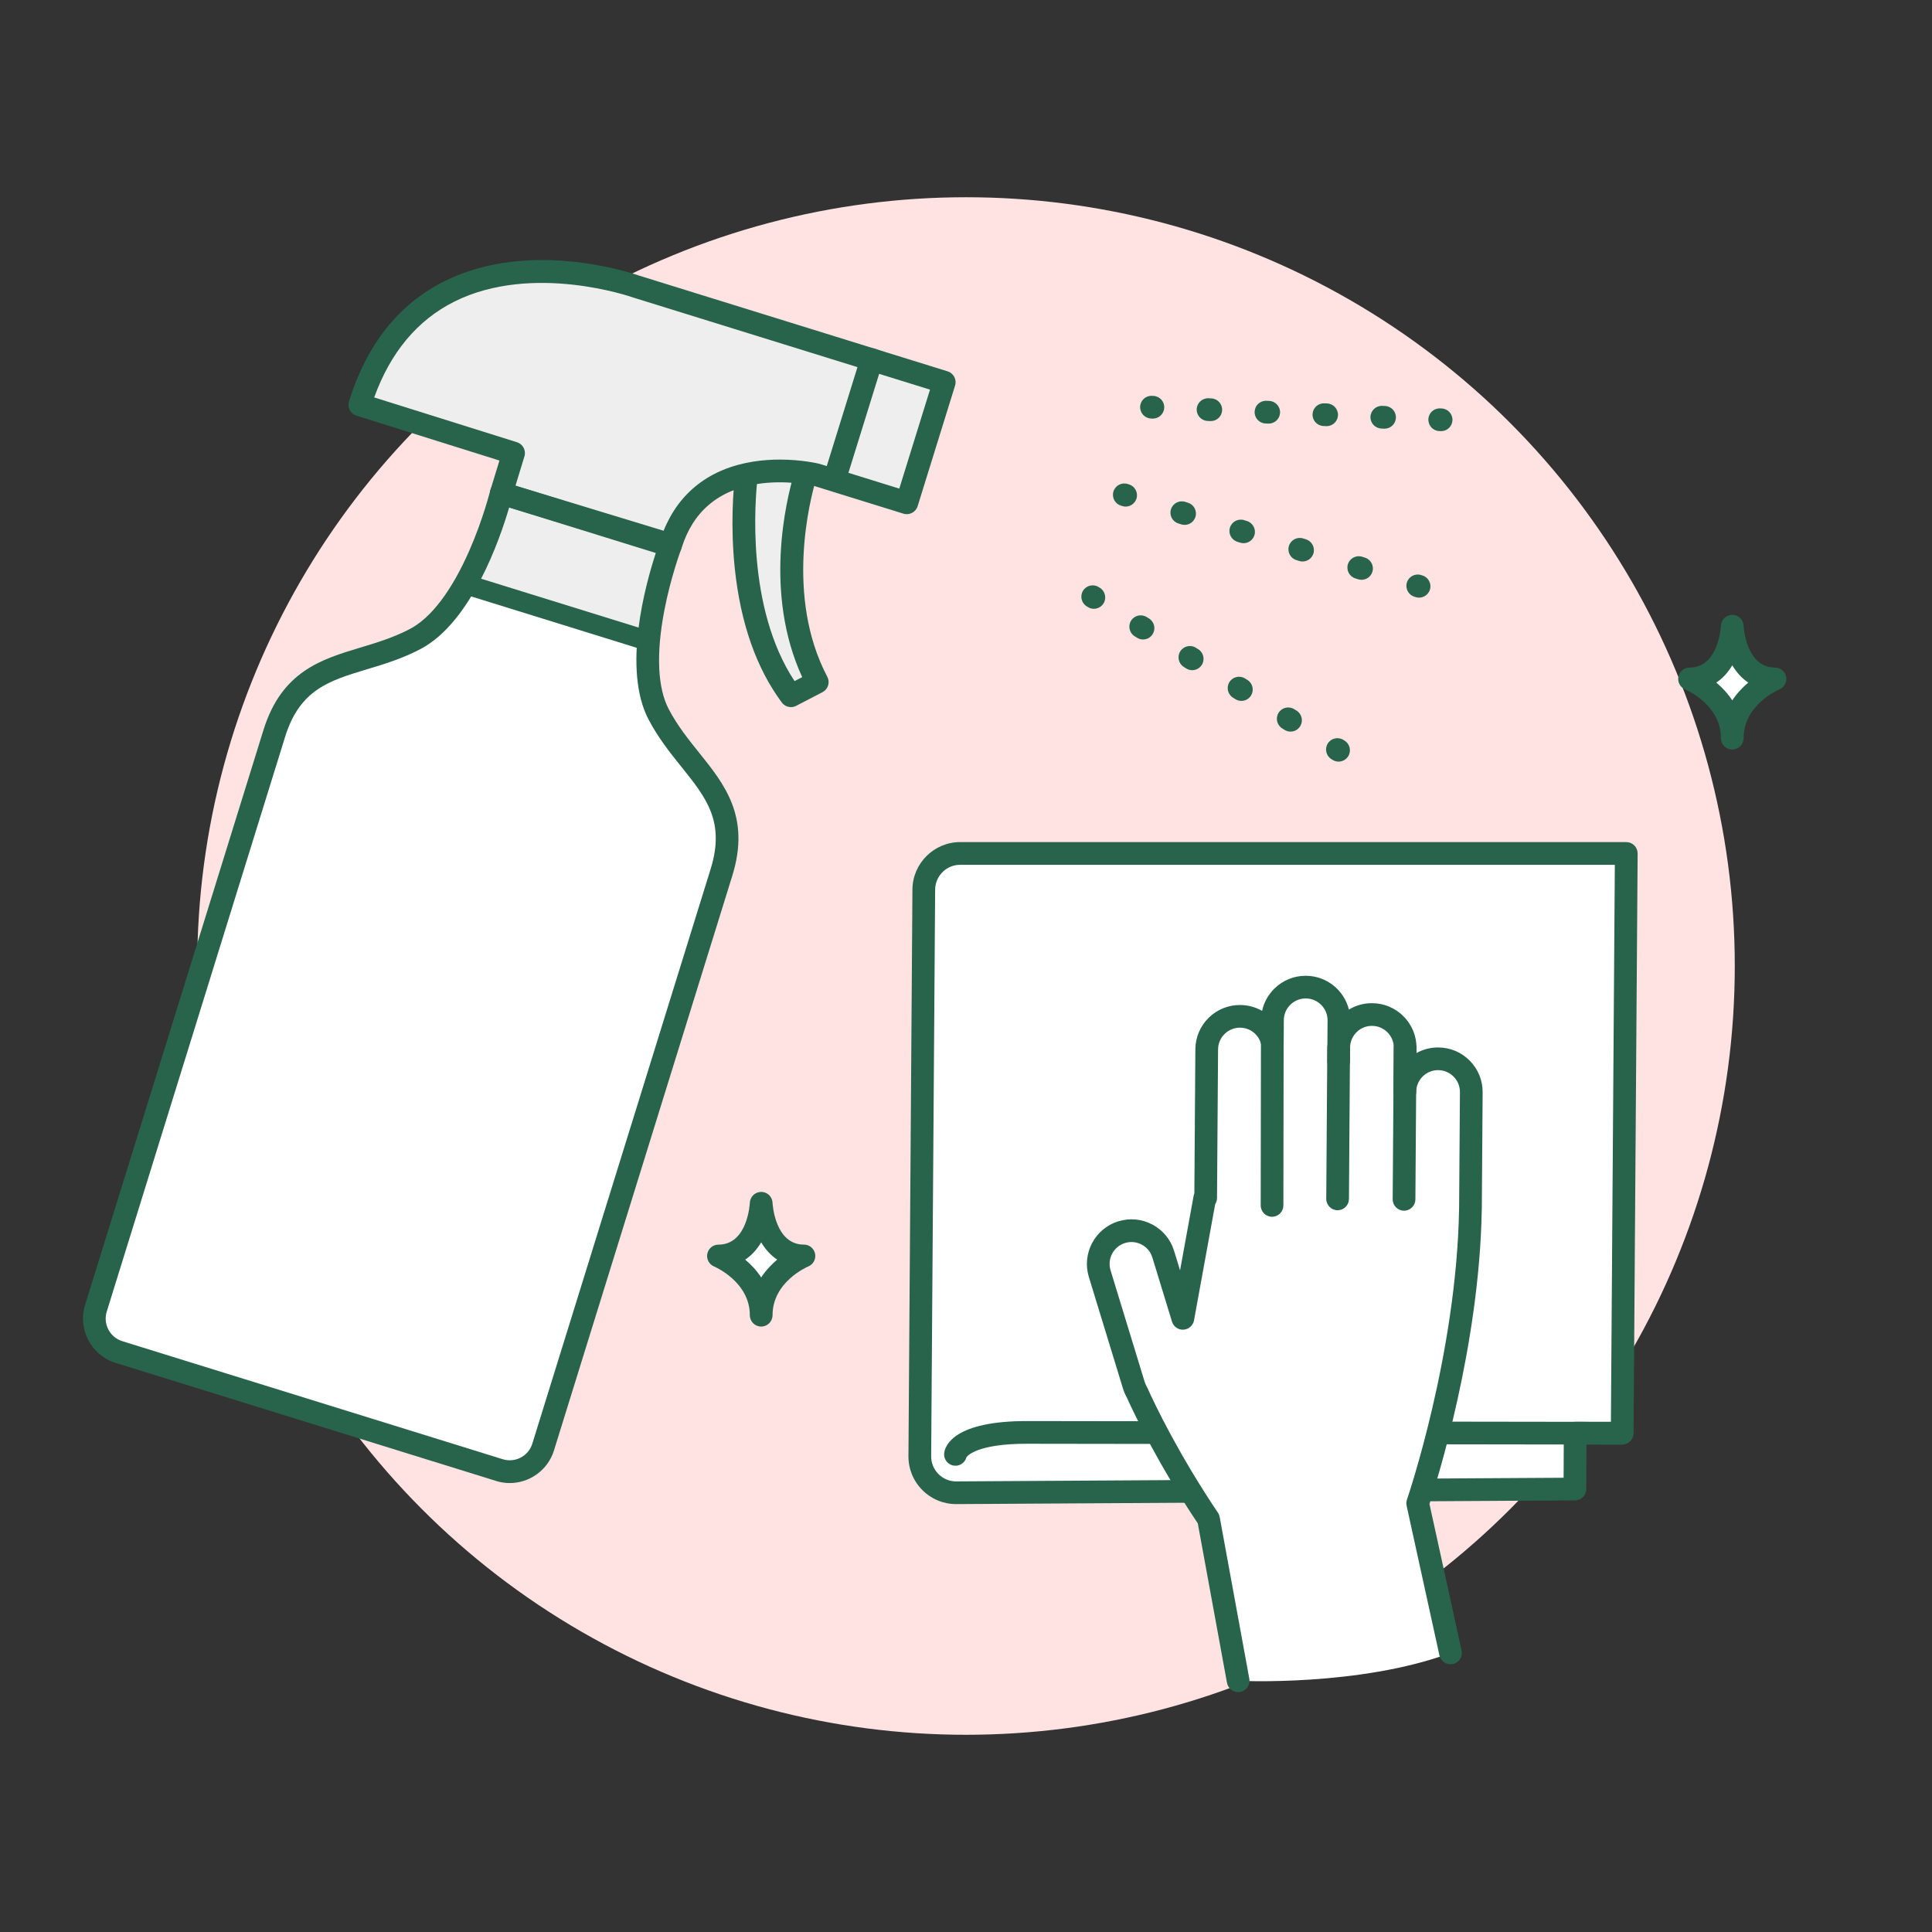
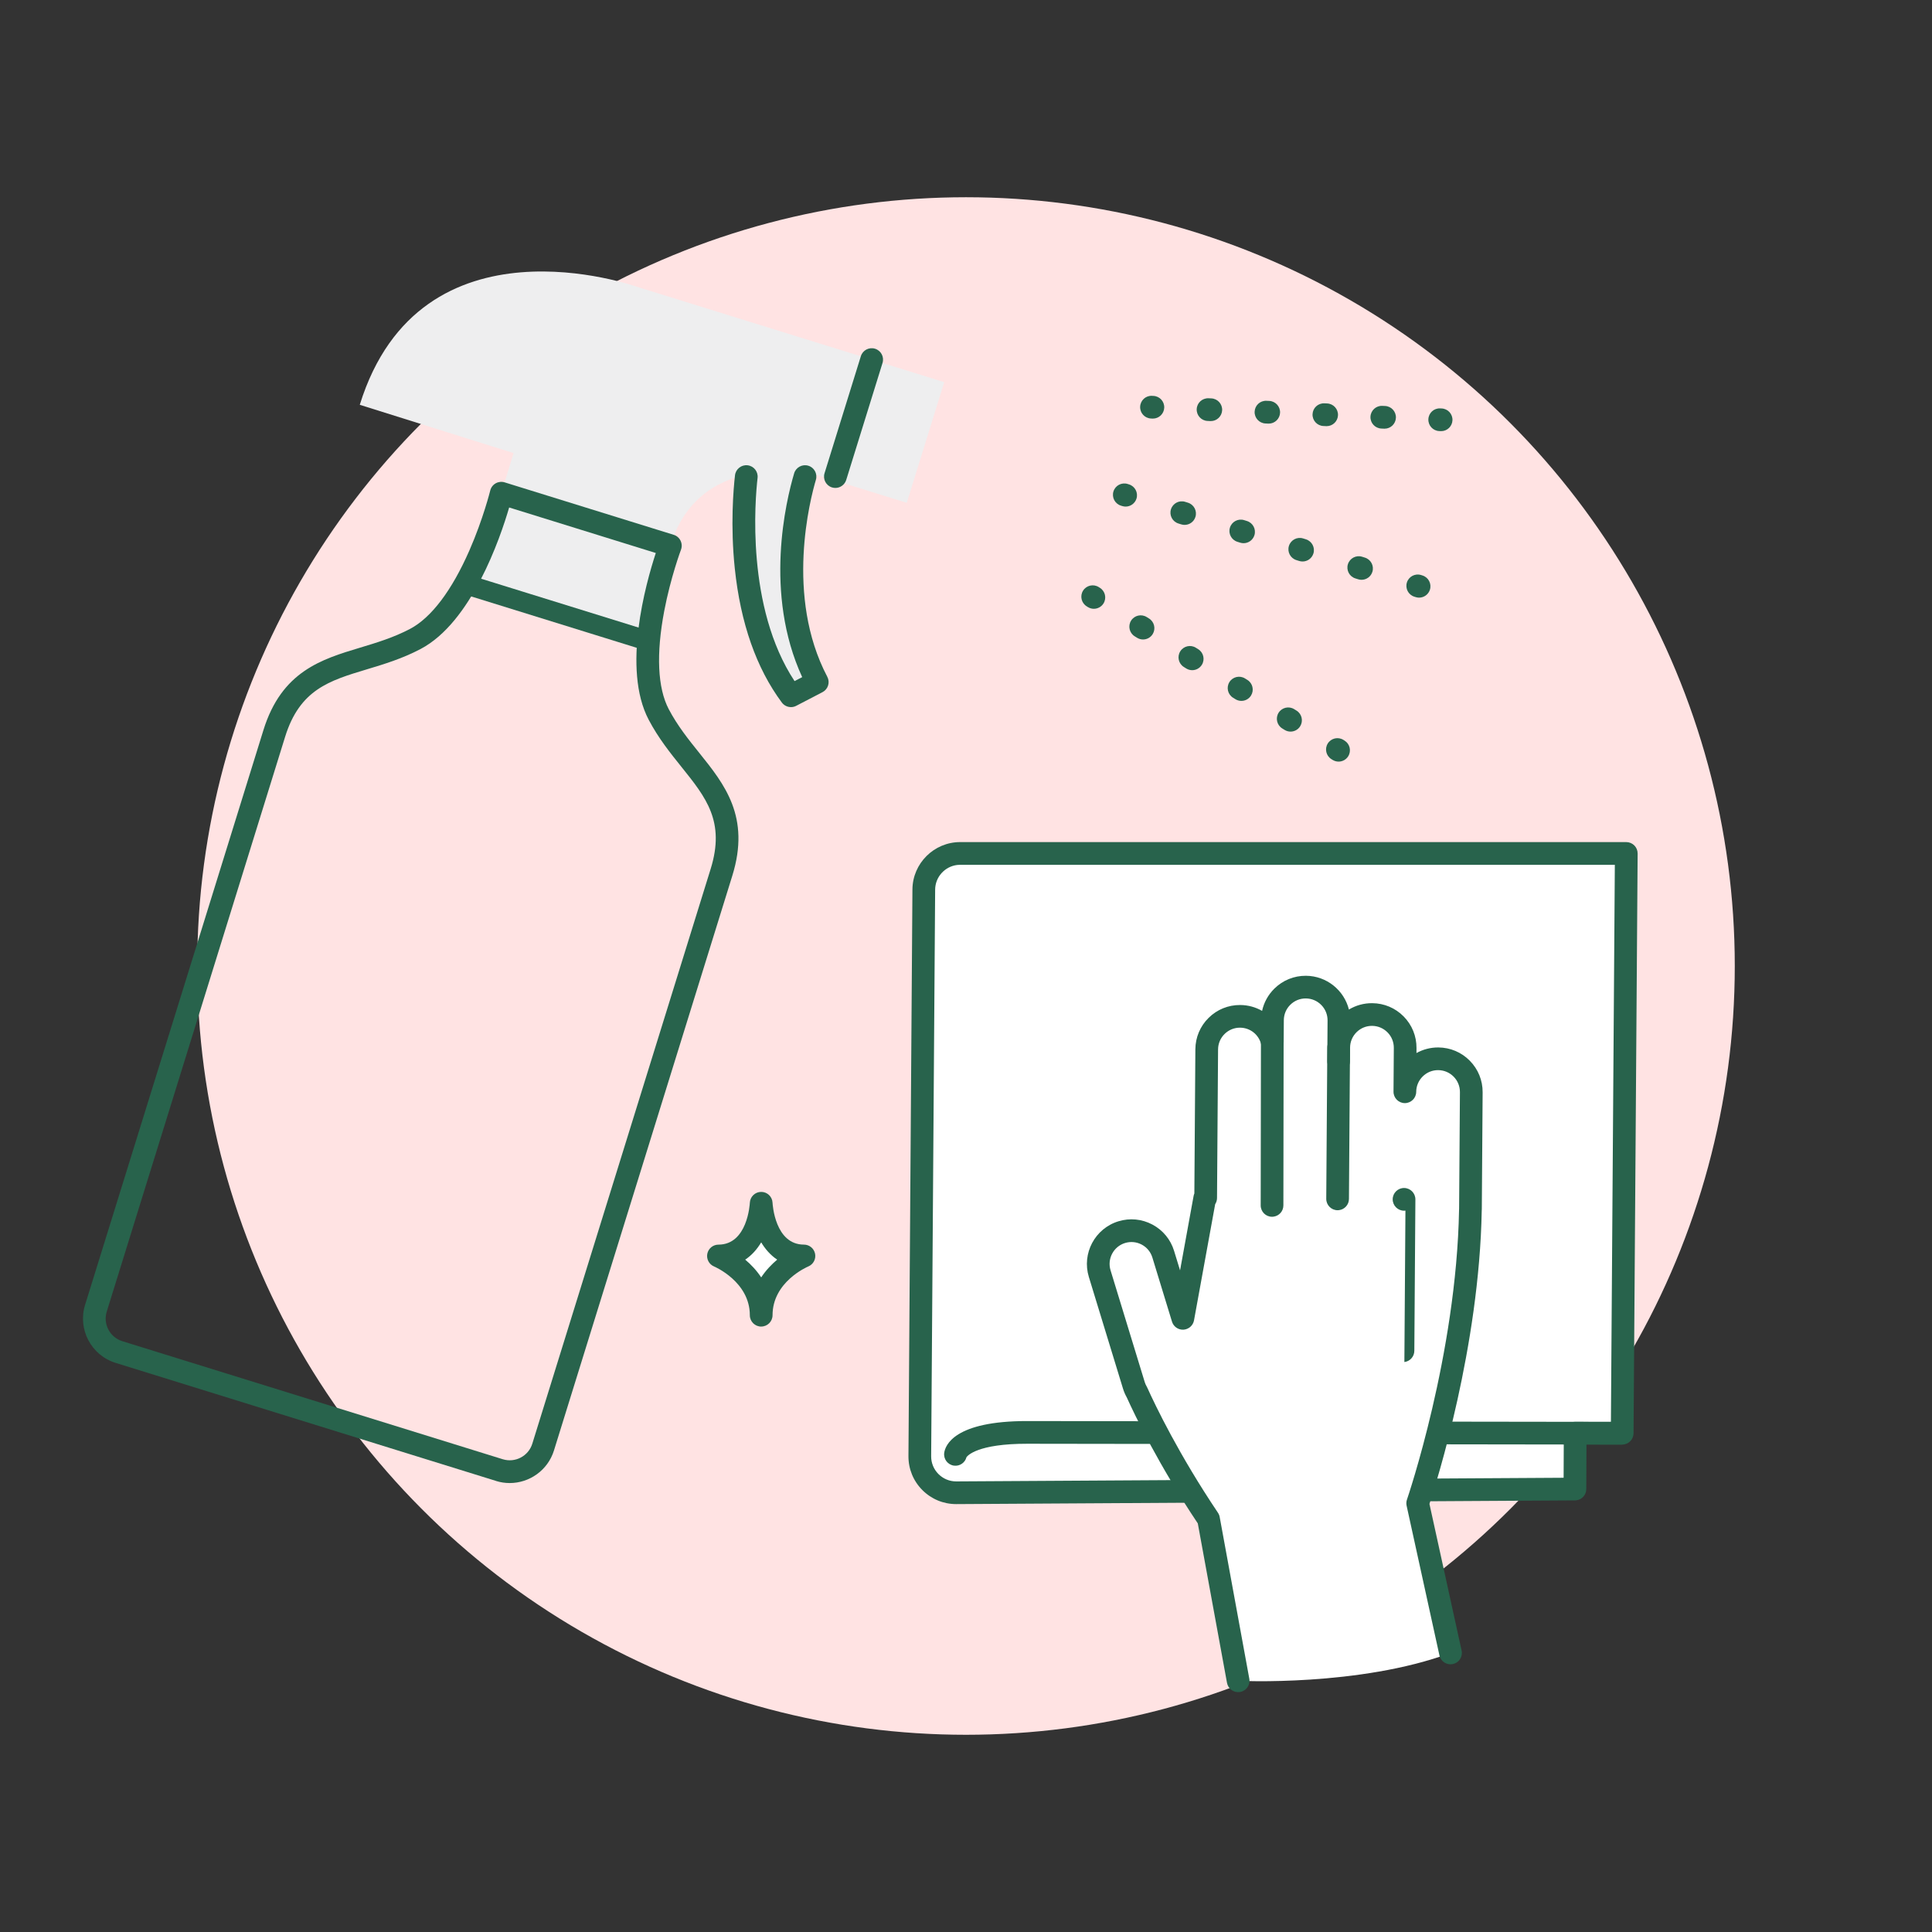
<svg xmlns="http://www.w3.org/2000/svg" id="_イヤー_1" viewBox="0 0 112.941 112.941">
  <rect x="0" y="0" width="112.941" height="112.941" fill="#333333" stroke="none" />
  <defs>
    <style>.cls-1{fill:#fff;}.cls-2{fill:#ffe3e3;}.cls-3{fill:#eeeeef;}.cls-4{fill:none;}.cls-5{fill:#28634c;}</style>
  </defs>
-   <rect class="cls-4" width="112.941" height="112.941" />
  <circle class="cls-2" cx="56.471" cy="56.471" r="44.941" />
  <g>
    <g>
      <path class="cls-5" d="M65.803,29.614c.283,0,.545-.183,.634-.467,.108-.35-.087-.722-.438-.83l-.079-.025c-.35-.108-.722,.087-.83,.437-.108,.35,.087,.722,.438,.83l.079,.025c.065,.02,.132,.03,.196,.03Z" />
      <path class="cls-5" d="M79.397,33.864l-.164-.051c-.35-.109-.546-.48-.437-.83,.109-.35,.48-.546,.83-.437l.164,.051c.35,.109,.546,.48,.437,.83-.088,.285-.35,.467-.634,.467-.065,0-.131-.01-.197-.03Zm-3.448-1.07l-.164-.051c-.35-.109-.546-.48-.437-.83,.109-.35,.48-.546,.83-.437l.164,.051c.35,.109,.546,.48,.437,.83-.088,.285-.35,.467-.634,.467-.065,0-.131-.01-.197-.03Zm-3.448-1.07l-.164-.051c-.35-.109-.546-.48-.437-.83,.109-.35,.48-.546,.83-.437l.164,.051c.35,.109,.546,.48,.437,.83-.088,.285-.35,.467-.634,.467-.065,0-.131-.01-.197-.03Zm-3.448-1.07l-.164-.051c-.35-.109-.546-.48-.437-.83,.109-.35,.48-.546,.83-.437l.164,.051c.35,.109,.546,.48,.437,.83-.088,.285-.35,.467-.634,.467-.065,0-.131-.01-.197-.03Z" />
      <path class="cls-5" d="M82.957,34.937c.283,0,.545-.183,.634-.467,.108-.35-.087-.722-.438-.83l-.079-.025c-.35-.108-.722,.087-.83,.437-.108,.35,.087,.722,.438,.83l.079,.025c.065,.02,.132,.03,.196,.03Z" />
    </g>
    <g>
      <path class="cls-5" d="M67.397,24.47c.353,0,.647-.279,.662-.635,.016-.366-.268-.676-.634-.691l-.083-.004c-.368-.019-.676,.268-.691,.634-.016,.366,.268,.676,.634,.691l.083,.004h.029Z" />
      <path class="cls-5" d="M80.91,25.059l-.161-.007c-.366-.016-.65-.325-.634-.692,.016-.366,.33-.652,.692-.634l.161,.007c.366,.016,.65,.325,.634,.692-.015,.356-.309,.635-.662,.635h-.029Zm-3.386-.148l-.161-.007c-.366-.016-.65-.326-.634-.692,.016-.366,.322-.649,.692-.634l.161,.007c.366,.016,.65,.326,.634,.692-.016,.356-.309,.635-.662,.635h-.029Zm-3.386-.148l-.161-.007c-.366-.016-.65-.326-.634-.692,.016-.366,.321-.65,.692-.634l.161,.007c.366,.016,.65,.326,.634,.692-.016,.356-.309,.635-.662,.635h-.029Zm-3.386-.148l-.161-.007c-.366-.016-.65-.326-.634-.692,.016-.366,.323-.647,.692-.634l.161,.007c.366,.016,.65,.326,.634,.692-.016,.356-.309,.635-.662,.635h-.029Z" />
      <path class="cls-5" d="M84.246,25.204c.353,0,.647-.279,.662-.635,.016-.366-.268-.676-.634-.691l-.083-.004c-.369-.018-.676,.268-.691,.634-.016,.366,.268,.676,.634,.691l.083,.004h.029Z" />
    </g>
    <g>
      <path class="cls-5" d="M78.251,44.522c.221,0,.438-.111,.563-.312,.194-.311,.099-.72-.211-.914l-.07-.044c-.311-.194-.72-.099-.914,.211-.194,.311-.099,.72,.211,.914l.07,.044c.109,.068,.231,.101,.351,.101Z" />
      <path class="cls-5" d="M75.092,42.667l-.137-.085c-.311-.194-.405-.603-.212-.914,.194-.311,.603-.405,.914-.211l.137,.085c.311,.194,.405,.603,.212,.914-.126,.202-.342,.312-.564,.312-.12,0-.241-.033-.351-.101Zm-2.874-1.795l-.137-.085c-.311-.194-.405-.603-.212-.914,.194-.311,.603-.405,.914-.211l.137,.085c.311,.194,.405,.603,.212,.914-.126,.202-.342,.312-.564,.312-.12,0-.241-.033-.351-.101Zm-2.875-1.795l-.137-.086c-.311-.194-.405-.603-.211-.914,.194-.311,.604-.406,.914-.211l.137,.086c.311,.194,.405,.603,.211,.914-.126,.201-.342,.312-.563,.312-.12,0-.242-.033-.351-.101Zm-2.874-1.795l-.137-.085c-.311-.194-.405-.603-.212-.914,.194-.311,.603-.405,.914-.211l.137,.085c.311,.194,.405,.603,.212,.914-.126,.202-.342,.312-.564,.312-.12,0-.241-.033-.351-.101Z" />
      <path class="cls-5" d="M63.945,35.588c.221,0,.438-.111,.564-.312,.194-.311,.099-.72-.212-.914l-.07-.044c-.311-.194-.72-.099-.914,.212-.194,.311-.099,.72,.212,.914l.07,.044c.109,.068,.231,.101,.351,.101Z" />
    </g>
  </g>
  <path class="cls-3" d="M29.305,28.831l9.885,3.067s-1.034,2.736-1.274,5.579l-10.718-3.326c1.411-2.48,2.108-5.321,2.108-5.321Z" />
-   <path class="cls-1" d="M5.607,76.478l10.427-33.603c1.38-4.447,4.872-3.748,8.245-5.524,1.184-.623,2.155-1.859,2.918-3.2l10.718,3.326c-.13,1.537-.029,3.106,.594,4.29,1.776,3.374,5.05,4.774,3.67,9.221l-10.427,33.603c-.335,1.078-1.48,1.681-2.559,1.347l-22.24-6.901c-1.078-.335-1.681-1.48-1.347-2.559Z" />
  <path class="cls-3" d="M21.031,23.664l8.992,2.822s-.576,1.888-.718,2.345l9.901,3.015c1.789-5.765,8.529-4.089,8.529-4.089l5.273,1.636,2.189-7.053-17.998-5.585s-12.619-4.528-16.167,6.909Z" />
  <path class="cls-5" d="M48.834,28.524c.283,0,.545-.183,.634-.467l2.123-6.841c.109-.35-.087-.722-.437-.83-.35-.109-.722,.087-.83,.437l-2.123,6.841c-.109,.35,.087,.722,.437,.83,.065,.02,.132,.03,.197,.03Z" />
  <path class="cls-3" d="M43.666,27.548s-1.21,8.044,2.572,13.125l1.538-.8c-2.95-5.605-.618-12.325-.618-12.325l-1.75-1.15-1.742,1.15Z" />
  <path class="cls-5" d="M28.997,86.572l-22.24-6.901,.197-.634-.197,.634c-1.426-.443-2.226-1.963-1.784-3.389L15.4,42.679c1.067-3.438,3.398-4.14,5.653-4.819,.96-.289,1.952-.588,2.916-1.095,1.241-.653,2.442-2.24,3.471-4.587,.805-1.836,1.215-3.489,1.219-3.505,.044-.178,.159-.329,.318-.419,.159-.09,.348-.11,.523-.056l9.885,3.067c.175,.054,.319,.178,.399,.343,.08,.164,.089,.355,.025,.526-.006,.016-.603,1.61-.979,3.58-.48,2.518-.388,4.505,.265,5.746,.508,.965,1.156,1.773,1.784,2.554,1.474,1.836,2.999,3.735,1.932,7.173l-10.427,33.603c-.36,1.16-1.433,1.906-2.588,1.906-.265,0-.535-.039-.801-.122Zm.767-56.904c-.532,1.817-2.205,6.707-5.176,8.271-1.078,.567-2.132,.885-3.152,1.192-2.185,.658-3.911,1.178-4.769,3.942L6.24,76.675c-.225,.727,.183,1.503,.91,1.728l22.24,6.901c.727,.225,1.503-.182,1.728-.91l10.427-33.603c.858-2.764-.271-4.169-1.7-5.949-.667-.83-1.356-1.689-1.924-2.767-1.564-2.971-.174-7.949,.416-9.748l-8.574-2.661Z" />
  <path class="cls-5" d="M37.916,38.058c.248,0,.477-.16,.554-.409,.095-.306-.076-.632-.382-.727l-10.718-3.326c-.305-.095-.631,.076-.727,.382-.095,.306,.076,.632,.382,.727l10.718,3.326c.057,.018,.115,.026,.172,.026Z" />
  <path class="cls-5" d="M46.238,41.337c.104,0,.208-.024,.306-.075l1.538-.8c.157-.081,.274-.222,.327-.39,.053-.168,.036-.351-.046-.507-2.486-4.723-.992-10.421-.667-11.516,.104-.351-.096-.721-.447-.825-.351-.104-.721,.096-.825,.447-.473,1.594-1.783,7.014,.471,11.913l-.447,.232c-2.852-4.322-2.306-10.624-2.162-11.881,.042-.364-.219-.693-.584-.735-.362-.042-.693,.22-.735,.584-.092,.8-.276,2.932-.013,5.441,.336,3.203,1.262,5.842,2.751,7.844,.129,.173,.329,.267,.533,.267Z" />
-   <path class="cls-5" d="M39.013,32.481l-9.901-3.015c-.169-.051-.31-.168-.393-.324-.083-.156-.1-.339-.047-.507,.088-.284,.344-1.121,.525-1.713l-8.363-2.624c-.349-.109-.543-.48-.435-.83,1.034-3.332,2.911-5.697,5.58-7.028,5.018-2.503,11.015-.461,11.431-.314l17.985,5.581c.168,.052,.309,.169,.391,.325,.082,.156,.099,.338,.046,.506l-2.189,7.053c-.109,.35-.481,.546-.83,.437l-5.252-1.63c-.167-.039-1.653-.365-3.314-.102-2.263,.358-3.745,1.618-4.405,3.748-.088,.284-.35,.467-.634,.467-.064,0-.129-.009-.193-.029Zm8.882-5.368l.037,.01,4.639,1.44,1.795-5.786-17.364-5.388-.027-.009c-.058-.021-5.835-2.037-10.412,.25-2.161,1.08-3.735,2.963-4.688,5.603l8.346,2.619c.348,.109,.542,.478,.436,.827,0,0-.302,.99-.523,1.711l8.659,2.637c.906-2.249,2.707-3.642,5.244-4.043,.544-.086,1.069-.118,1.548-.118,1.299,0,2.256,.233,2.31,.246Z" />
  <g>
-     <path class="cls-1" d="M101.266,43.153c0-2.426,2.499-3.462,2.499-3.462-2.359,0-2.499-3.083-2.499-3.083,0,0-.14,3.083-2.499,3.083,0,0,2.499,1.036,2.499,3.462Z" />
-     <path class="cls-5" d="M101.266,43.816c-.366,0-.664-.297-.664-.664,0-1.942-2.006-2.814-2.092-2.85-.291-.123-.456-.434-.393-.744,.063-.309,.334-.532,.649-.532,1.692,0,1.831-2.352,1.836-2.452,.018-.353,.309-.631,.663-.631h.002c.354,0,.645,.279,.661,.632,.005,.098,.144,2.45,1.836,2.45,.317,0,.589,.224,.651,.534,.062,.311-.104,.621-.397,.743-.083,.035-2.089,.907-2.089,2.849,0,.366-.297,.664-.664,.664Zm-.935-3.913c.324,.272,.657,.616,.935,1.038,.278-.421,.611-.765,.935-1.038-.394-.262-.7-.618-.935-1.01-.235,.392-.541,.748-.935,1.01Z" />
-   </g>
+     </g>
  <g>
    <path class="cls-1" d="M44.498,76.886c0-2.426,2.499-3.462,2.499-3.462-2.359,0-2.499-3.083-2.499-3.083,0,0-.14,3.083-2.499,3.083,0,0,2.499,1.036,2.499,3.462Z" />
    <path class="cls-5" d="M44.498,77.549c-.366,0-.664-.297-.664-.664,0-1.96-2.069-2.841-2.089-2.849-.292-.121-.458-.432-.397-.743,.062-.31,.334-.534,.651-.534,1.692,0,1.831-2.352,1.836-2.452,.018-.353,.309-.631,.663-.631h.002c.354,0,.645,.279,.661,.632,.005,.098,.144,2.45,1.836,2.45,.317,0,.589,.224,.651,.534,.062,.311-.104,.621-.397,.743-.083,.035-2.089,.907-2.089,2.849,0,.366-.297,.664-.664,.664Zm-.935-3.913c.324,.272,.657,.616,.935,1.038,.278-.421,.611-.765,.935-1.038-.394-.262-.7-.618-.935-1.01-.235,.392-.541,.748-.935,1.01Z" />
  </g>
  <g>
    <g>
      <path class="cls-1" d="M54.003,52.001l-.233,33.122c-.008,1.18,.946,2.14,2.125,2.14l36.172-.217,.014-3.267,2.75,.004,.239-33.893H56.128c-1.168,0-2.117,.942-2.125,2.11Z" />
      <path class="cls-5" d="M92.148,87.705c-.025,.003-.051,.005-.077,.005l-36.172,.217c-.753,0-1.455-.293-1.983-.824-.528-.531-.815-1.236-.81-1.985l.233-33.122c.011-1.527,1.263-2.768,2.789-2.769h38.941c.177,0,.346,.071,.471,.196,.125,.125,.194,.295,.193,.472l-.239,33.893c-.003,.365-.3,.659-.664,.659l-2.088-.003-.011,2.605c-.001,.338-.255,.616-.582,.656ZM55.952,50.565c-.718,.088-1.28,.7-1.285,1.441h0l-.233,33.122c-.003,.392,.148,.762,.424,1.04,.277,.278,.645,.432,1.037,.432l35.511-.213,.011-2.61c.002-.366,.299-.662,.664-.661l2.09,.003,.229-32.565H56.128c-.06,0-.119,.004-.177,.011Zm-1.948,1.436h0Z" />
      <path class="cls-5" d="M94.829,84.447l-34.772-.048c-2.932-.004-3.504,.706-3.56,.789-.083,.32-.394,.535-.731,.49-.363-.049-.618-.383-.569-.746,.059-.438,.585-1.866,4.862-1.86l34.772,.048-.002,1.327Zm-38.318,.666h0Zm0-.002h0Zm0-.002v0Z" />
    </g>
    <g>
      <path class="cls-1" d="M84.077,61.893h0c-1.072-.008-1.948,.856-1.955,1.928l.018-2.561c.008-1.072-.856-1.948-1.928-1.955h0c-1.072-.008-1.948,.856-1.955,1.928l-.006,.799h0l.017-2.374c.008-1.072-.856-1.948-1.928-1.955-1.072-.008-1.948,.856-1.955,1.928l-.009,1.293c-.195-.86-.959-1.505-1.878-1.511h0c-1.072-.008-1.948,.856-1.955,1.928l-.061,8.69h-.053l-1.281,7.036-1.147-3.75c-.314-1.026-1.399-1.603-2.425-1.289h0c-1.026,.314-1.603,1.399-1.289,2.425l1.997,6.531c.044,.145,.105,.279,.178,.405,.467,1.035,1.859,3.948,4.187,7.412l1.732,9.456s7.085,.351,12.412-1.628l-1.919-8.751s2.926-8.461,3.081-17.147c0-.017,.003-.034,.003-.052l.048-6.83c.008-1.072-.856-1.948-1.928-1.955Z" />
      <path class="cls-5" d="M74.442,71.125c-.027,.003-.054,.005-.082,.005-.366,0-.663-.298-.662-.665l.014-9.544c0-.366,.298-.663,.664-.662,.366,0,.663,.298,.662,.664l-.014,9.544c0,.339-.255,.618-.582,.657Z" />
-       <path class="cls-5" d="M82.159,70.77c-.028,.003-.057,.005-.086,.005-.366-.003-.661-.302-.659-.668l.062-8.852c.002-.366,.301-.662,.668-.659,.366,.003,.661,.302,.659,.668l-.062,8.852c-.002,.337-.256,.614-.582,.654Z" />
+       <path class="cls-5" d="M82.159,70.77c-.028,.003-.057,.005-.086,.005-.366-.003-.661-.302-.659-.668c.002-.366,.301-.662,.668-.659,.366,.003,.661,.302,.659,.668l-.062,8.852c-.002,.337-.256,.614-.582,.654Z" />
      <path class="cls-5" d="M78.275,70.743c-.028,.003-.057,.005-.086,.005-.366-.003-.661-.302-.659-.668l.062-8.852c.003-.366,.301-.662,.668-.659,.366,.003,.661,.302,.659,.668l-.062,8.852c-.002,.337-.256,.614-.582,.654Z" />
      <path class="cls-5" d="M72.46,98.914c-.346,.042-.669-.192-.732-.539l-1.707-9.32c-2.275-3.402-3.651-6.259-4.152-7.365-.093-.166-.167-.338-.22-.512l-1.997-6.531c-.42-1.374,.356-2.833,1.73-3.253,.665-.203,1.37-.136,1.985,.191,.614,.327,1.065,.873,1.268,1.539l.349,1.14,.792-4.351c.009-.051,.024-.099,.044-.145l.059-8.43c.005-.696,.28-1.348,.776-1.837,.495-.489,1.151-.755,1.847-.75,.463,.003,.899,.126,1.278,.343,.106-.491,.352-.941,.718-1.302,.496-.489,1.151-.755,1.848-.75,1.213,.009,2.229,.849,2.51,1.974,.407-.246,.875-.376,1.363-.372,.696,.005,1.348,.28,1.837,.776,.489,.496,.755,1.152,.75,1.848l-.002,.291c.38-.211,.817-.33,1.281-.327,.696,.005,1.348,.28,1.837,.776,.489,.496,.755,1.152,.75,1.847l-.048,6.83c0,.026-.002,.051-.004,.075-.143,7.979-2.635,15.874-3.057,17.155l1.88,8.572c.079,.358-.148,.712-.506,.79-.359,.077-.712-.148-.79-.506l-1.919-8.751c-.026-.119-.019-.243,.021-.359,.029-.084,2.893-8.467,3.045-16.942,0-.026,.002-.042,.003-.058l.048-6.816c.002-.341-.128-.663-.368-.906s-.56-.378-.901-.381c-.342-.003-.663,.128-.906,.368-.243,.24-.378,.56-.381,.901-.003,.366-.301,.661-.668,.659-.366-.003-.661-.302-.659-.668h0l.018-2.561c.002-.341-.128-.663-.368-.906-.24-.243-.56-.378-.901-.381-.342-.002-.663,.128-.907,.368-.243,.24-.378,.56-.381,.901l-.006,.799c-.003,.366-.3,.661-.668,.659-.366-.003-.661-.302-.659-.668h0l.017-2.374c.002-.341-.128-.663-.368-.907-.24-.243-.56-.378-.901-.381-.341-.003-.663,.128-.907,.368s-.378,.56-.381,.901l-.009,1.293c-.002,.337-.257,.624-.592,.655-.335,.036-.644-.184-.719-.513-.132-.582-.64-.991-1.236-.995-.341-.003-.663,.128-.907,.368-.243,.24-.378,.56-.381,.901l-.061,8.69c-.001,.132-.041,.255-.108,.359l-1.237,6.792c-.055,.301-.31,.524-.614,.544-.306,.018-.584-.176-.673-.468l-1.147-3.75c-.1-.326-.321-.595-.622-.755-.301-.16-.647-.193-.974-.094-.674,.206-1.055,.922-.849,1.596l1.997,6.531c.028,.09,.066,.177,.118,.267,.011,.019,.021,.039,.03,.059,.482,1.067,1.849,3.916,4.133,7.315,.051,.076,.086,.161,.102,.251l1.732,9.455c.066,.36-.173,.706-.533,.772l-.04,.006Z" />
    </g>
  </g>
</svg>